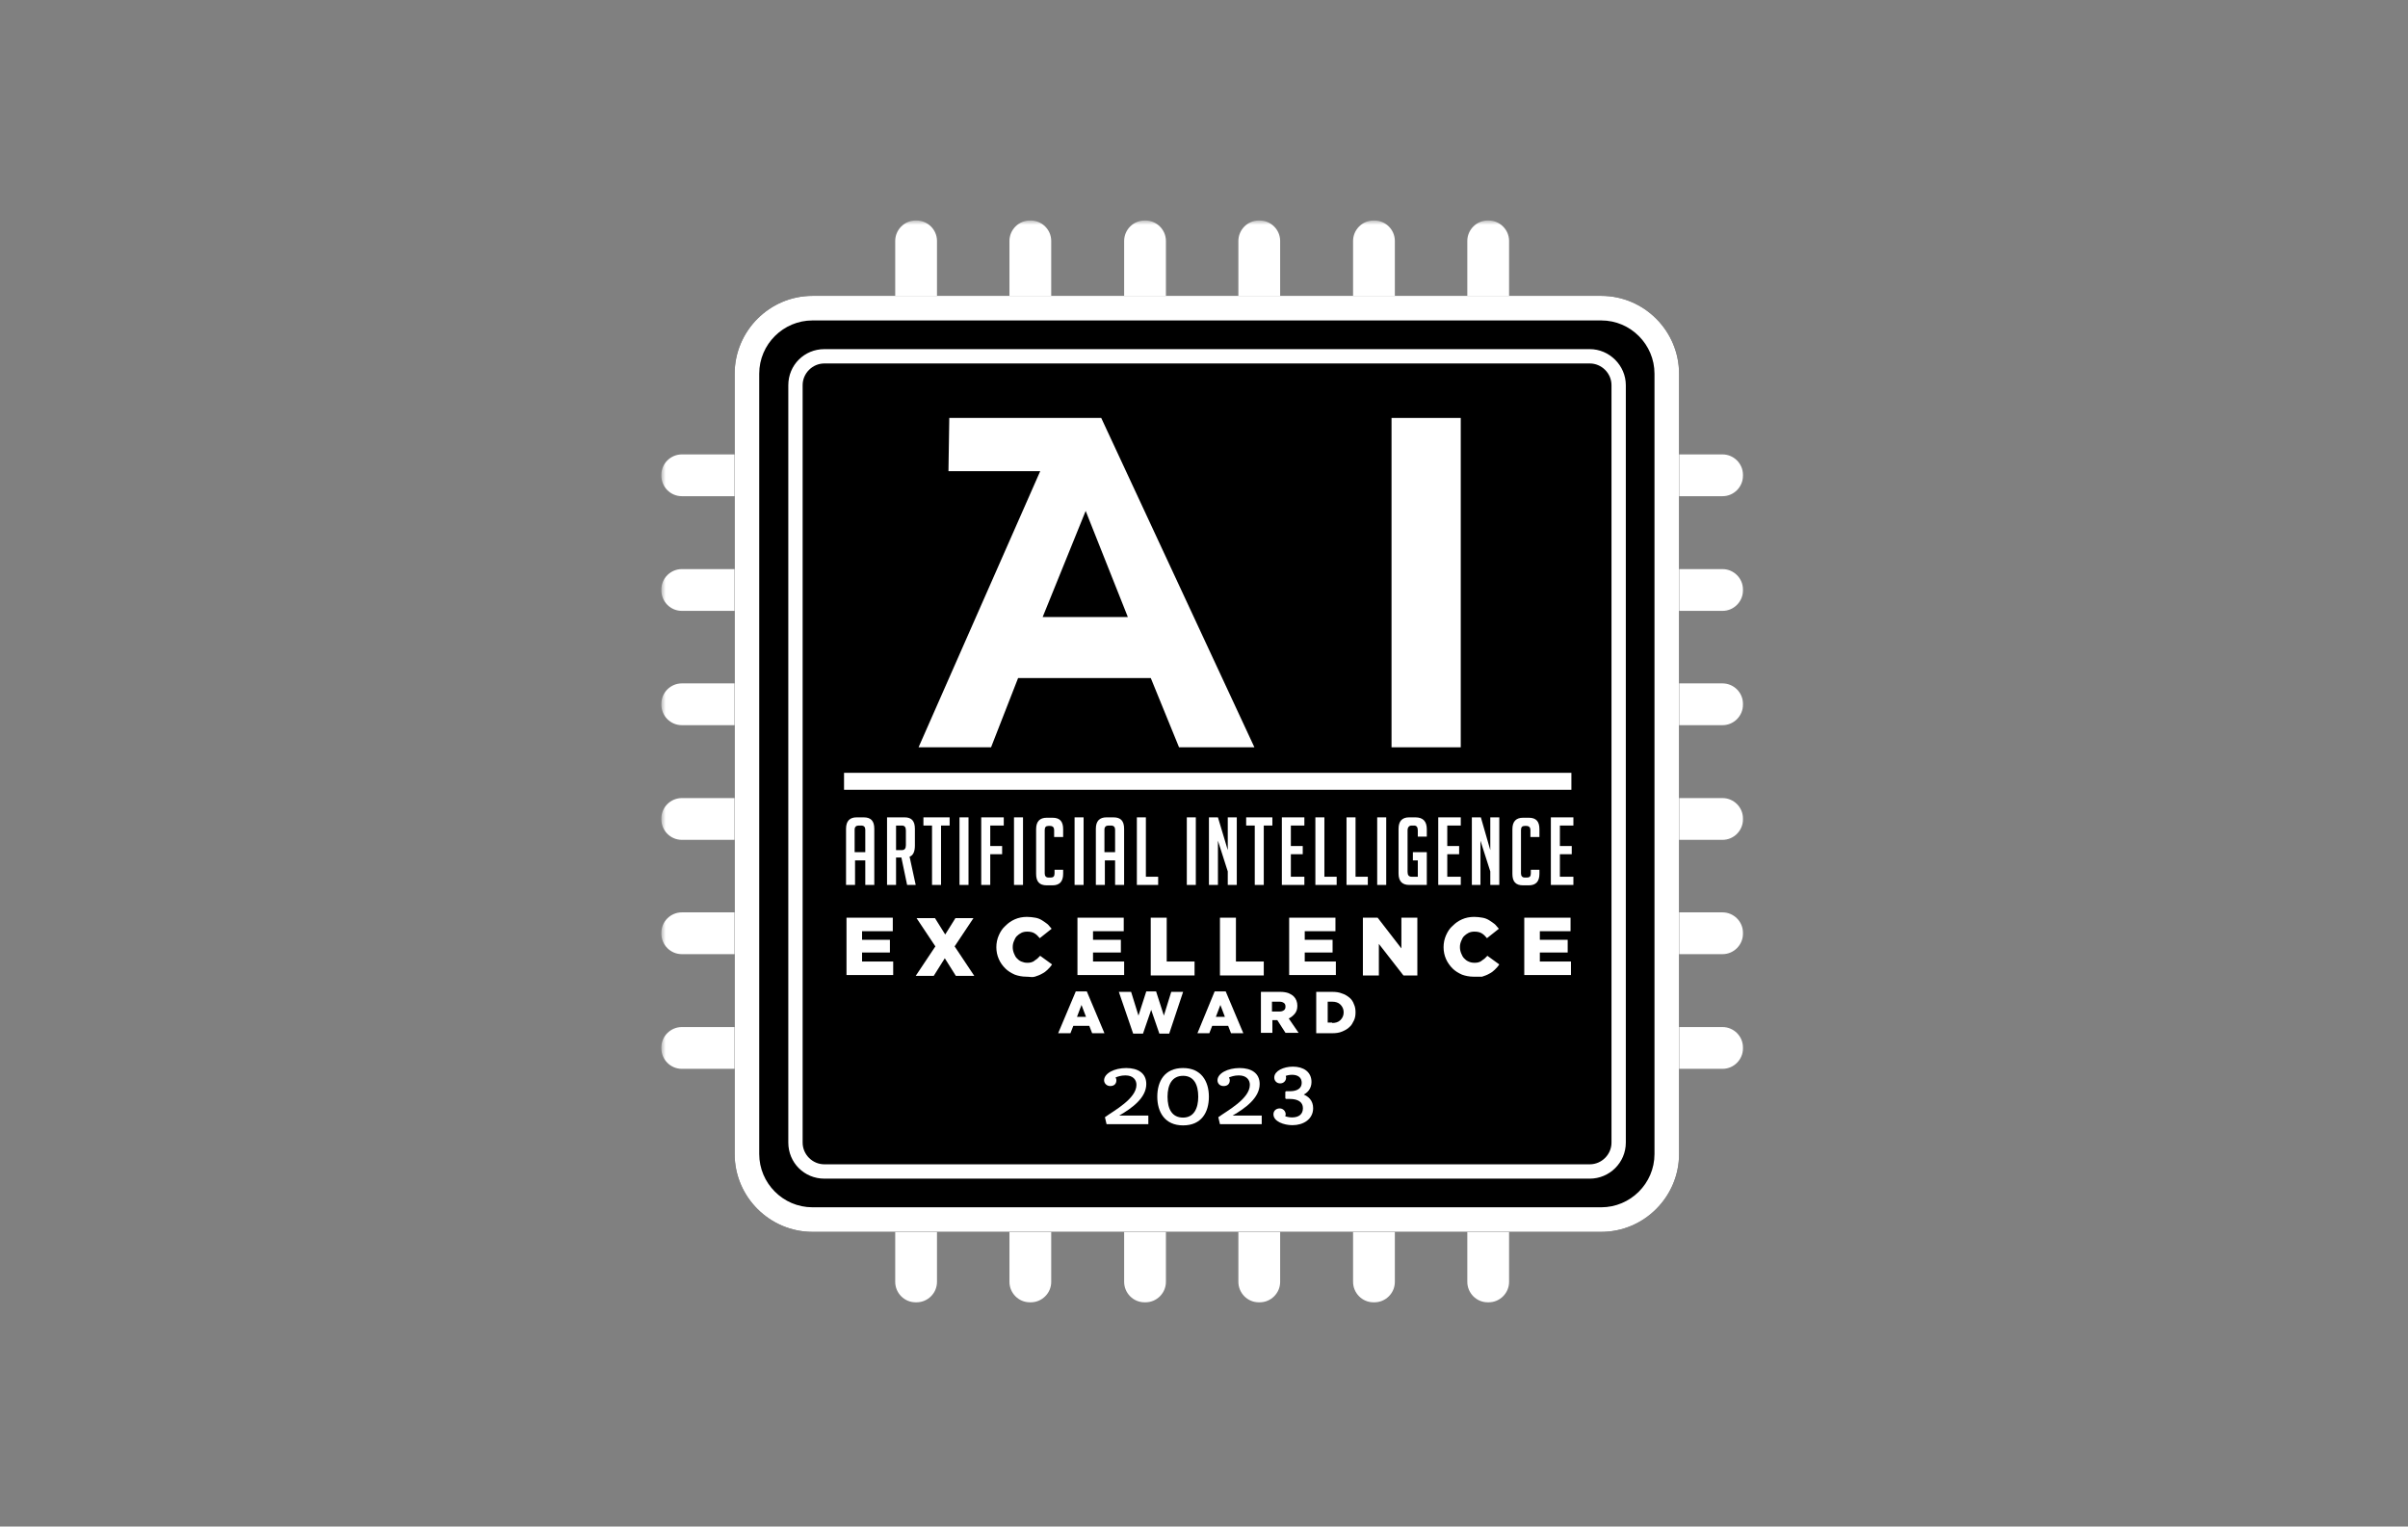
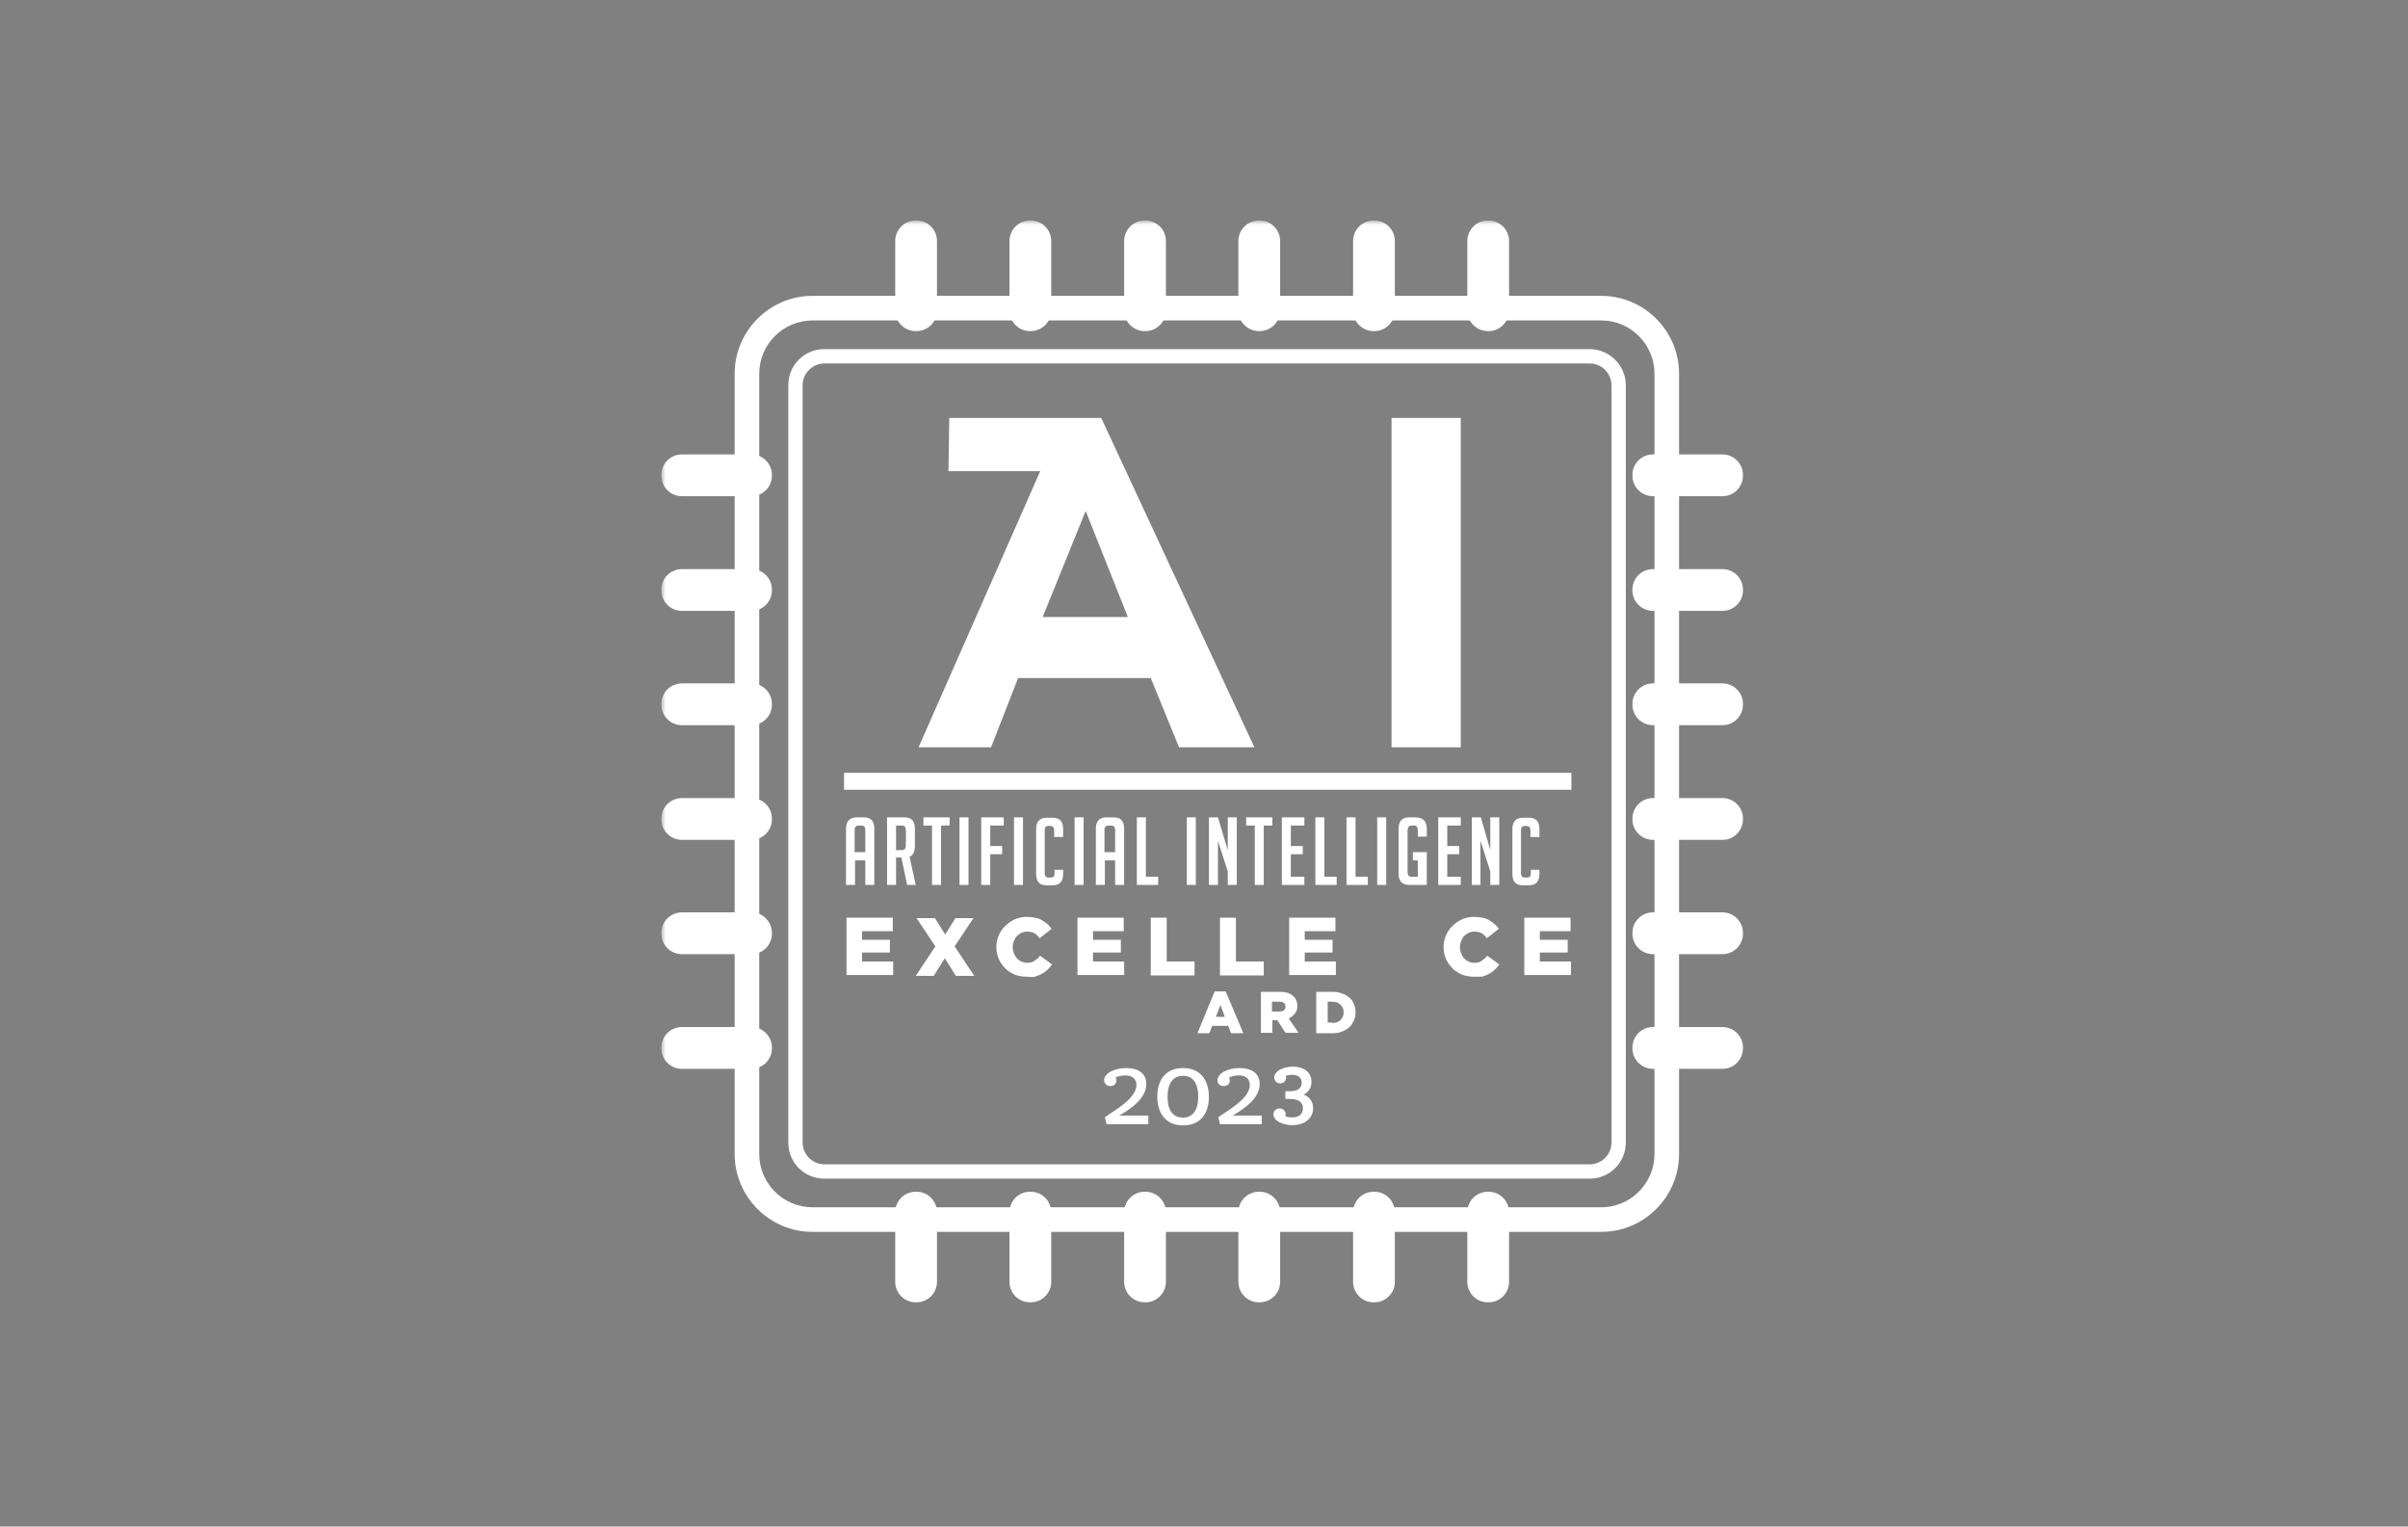
<svg xmlns="http://www.w3.org/2000/svg" width="284" height="180" viewBox="0 0 284 180" fill="none">
  <rect x="0" y="0" width="284" height="180" fill="#808080" stroke="none" />
  <mask id="mask0_700_56174" style="mask-type:luminance" maskUnits="userSpaceOnUse" x="78" y="26" width="128" height="128">
    <path d="M206 26H78V154H206V26Z" fill="white" />
  </mask>
  <g mask="url(#mask0_700_56174)">
    <path d="M110.509 28.415C110.509 27.063 109.398 26 108.093 26H107.997C106.644 26 105.582 27.111 105.582 28.415V36.626C105.582 37.979 106.693 39.041 107.997 39.041H108.093C109.446 39.041 110.509 37.931 110.509 36.626V28.415Z" fill="white" />
    <path d="M123.981 28.415C123.981 27.063 122.87 26 121.566 26H121.47C120.117 26 119.055 27.111 119.055 28.415V36.626C119.055 37.979 120.165 39.041 121.47 39.041H121.566C122.919 39.041 123.981 37.931 123.981 36.626V28.415Z" fill="white" />
    <path d="M137.509 28.415C137.509 27.063 136.397 26 135.093 26H134.996C133.644 26 132.582 27.111 132.582 28.415V36.626C132.582 37.979 133.692 39.041 134.996 39.041H135.093C136.446 39.041 137.509 37.931 137.509 36.626V28.415Z" fill="white" />
    <path d="M150.981 28.415C150.981 27.063 149.87 26 148.566 26H148.469C147.117 26 146.055 27.111 146.055 28.415V36.626C146.055 37.979 147.166 39.041 148.469 39.041H148.566C149.919 39.041 150.981 37.931 150.981 36.626V28.415Z" fill="white" />
    <path d="M164.509 28.415C164.509 27.063 163.399 26 162.094 26H161.998C160.645 26 159.582 27.111 159.582 28.415V36.626C159.582 37.979 160.693 39.041 161.998 39.041H162.094C163.446 39.041 164.509 37.931 164.509 36.626V28.415Z" fill="white" />
    <path d="M177.981 28.415C177.981 27.063 176.87 26 175.566 26H175.469C174.117 26 173.055 27.111 173.055 28.415V36.626C173.055 37.979 174.165 39.041 175.469 39.041H175.566C176.918 39.041 177.981 37.931 177.981 36.626V28.415Z" fill="white" />
    <path d="M110.509 151.149C110.509 152.501 109.398 153.564 108.093 153.564H107.997C106.644 153.564 105.582 152.454 105.582 151.149V142.938C105.582 141.585 106.693 140.523 107.997 140.523H108.093C109.446 140.523 110.509 141.634 110.509 142.938V151.149Z" fill="white" />
    <path d="M123.981 151.149C123.981 152.501 122.87 153.564 121.566 153.564H121.47C120.117 153.564 119.055 152.454 119.055 151.149V142.938C119.055 141.585 120.165 140.523 121.47 140.523H121.566C122.919 140.523 123.981 141.634 123.981 142.938V151.149Z" fill="white" />
    <path d="M137.509 151.149C137.509 152.501 136.397 153.564 135.093 153.564H134.996C133.644 153.564 132.582 152.454 132.582 151.149V142.938C132.582 141.585 133.692 140.523 134.996 140.523H135.093C136.446 140.523 137.509 141.634 137.509 142.938V151.149Z" fill="white" />
    <path d="M150.981 151.149C150.981 152.501 149.87 153.564 148.566 153.564H148.469C147.117 153.564 146.055 152.454 146.055 151.149V142.938C146.055 141.585 147.166 140.523 148.469 140.523H148.566C149.919 140.523 150.981 141.634 150.981 142.938V151.149Z" fill="white" />
    <path d="M164.509 151.149C164.509 152.501 163.399 153.564 162.094 153.564H161.998C160.645 153.564 159.582 152.454 159.582 151.149V142.938C159.582 141.585 160.693 140.523 161.998 140.523H162.094C163.446 140.523 164.509 141.634 164.509 142.938V151.149Z" fill="white" />
    <path d="M177.981 151.149C177.981 152.501 176.87 153.564 175.566 153.564H175.469C174.117 153.564 173.055 152.454 173.055 151.149V142.938C173.055 141.585 174.165 140.523 175.469 140.523H175.566C176.918 140.523 177.981 141.634 177.981 142.938V151.149Z" fill="white" />
    <path d="M203.154 58.509C204.506 58.509 205.568 57.398 205.568 56.094V55.997C205.568 54.645 204.458 53.582 203.154 53.582H194.942C193.59 53.582 192.527 54.693 192.527 55.997V56.094C192.527 57.446 193.639 58.509 194.942 58.509H203.154Z" fill="white" />
    <path d="M203.154 72.031C204.506 72.031 205.568 70.92 205.568 69.616V69.52C205.568 68.167 204.458 67.105 203.154 67.105H194.942C193.59 67.105 192.527 68.215 192.527 69.52V69.616C192.527 70.969 193.639 72.031 194.942 72.031H203.154Z" fill="white" />
    <path d="M203.154 85.509C204.506 85.509 205.568 84.398 205.568 83.094V82.997C205.568 81.645 204.458 80.582 203.154 80.582H194.942C193.59 80.582 192.527 81.693 192.527 82.997V83.094C192.527 84.446 193.639 85.509 194.942 85.509H203.154Z" fill="white" />
    <path d="M203.154 99.031C204.506 99.031 205.568 97.92 205.568 96.616V96.52C205.568 95.167 204.458 94.105 203.154 94.105H194.942C193.59 94.105 192.527 95.215 192.527 96.52V96.616C192.527 97.969 193.639 99.031 194.942 99.031H203.154Z" fill="white" />
    <path d="M203.154 112.509C204.506 112.509 205.568 111.398 205.568 110.094V109.997C205.568 108.645 204.458 107.582 203.154 107.582H194.942C193.59 107.582 192.527 108.693 192.527 109.997V110.094C192.527 111.446 193.639 112.509 194.942 112.509H203.154Z" fill="white" />
    <path d="M203.154 126.031C204.506 126.031 205.568 124.92 205.568 123.617V123.52C205.568 122.167 204.458 121.104 203.154 121.104H194.942C193.59 121.104 192.527 122.216 192.527 123.52V123.617C192.527 124.969 193.639 126.031 194.942 126.031H203.154Z" fill="white" />
    <path d="M80.415 58.509C79.063 58.509 78 57.398 78 56.094V55.997C78 54.645 79.111 53.582 80.415 53.582H88.626C89.979 53.582 91.041 54.693 91.041 55.997V56.094C91.041 57.446 89.93 58.509 88.626 58.509H80.415Z" fill="white" />
    <path d="M80.415 72.031C79.063 72.031 78 70.92 78 69.616V69.52C78 68.167 79.111 67.105 80.415 67.105H88.626C89.979 67.105 91.041 68.215 91.041 69.52V69.616C91.041 70.969 89.93 72.031 88.626 72.031H80.415Z" fill="white" />
    <path d="M80.415 85.509C79.063 85.509 78 84.398 78 83.094V82.997C78 81.645 79.111 80.582 80.415 80.582H88.626C89.979 80.582 91.041 81.693 91.041 82.997V83.094C91.041 84.446 89.93 85.509 88.626 85.509H80.415Z" fill="white" />
    <path d="M80.415 99.031C79.063 99.031 78 97.92 78 96.616V96.52C78 95.167 79.111 94.105 80.415 94.105H88.626C89.979 94.105 91.041 95.215 91.041 96.52V96.616C91.041 97.969 89.93 99.031 88.626 99.031H80.415Z" fill="white" />
    <path d="M80.415 112.509C79.063 112.509 78 111.398 78 110.094V109.997C78 108.645 79.111 107.582 80.415 107.582H88.626C89.979 107.582 91.041 108.693 91.041 109.997V110.094C91.041 111.446 89.93 112.509 88.626 112.509H80.415Z" fill="white" />
    <path d="M80.415 126.031C79.063 126.031 78 124.92 78 123.617V123.52C78 122.167 79.111 121.104 80.415 121.104H88.626C89.979 121.104 91.041 122.216 91.041 123.52V123.617C91.041 124.969 89.93 126.031 88.626 126.031H80.415Z" fill="white" />
-     <path d="M188.852 34.886H95.823C90.751 34.886 86.645 39.04 86.645 44.064V126.997V127.577V136.078C86.645 141.151 90.799 145.256 95.823 145.256H188.852C193.924 145.256 198.03 141.102 198.03 136.078V127.577V126.997V44.064C198.03 39.04 193.924 34.886 188.852 34.886Z" fill="black" />
    <path d="M187.5 41.168H97.223C94.856 41.168 92.973 43.052 92.973 45.419V53.678V126.469V134.729C92.973 137.096 94.856 138.98 97.223 138.98H187.5C189.818 138.98 191.75 137.096 191.75 134.729V126.469V53.678V45.419C191.75 43.1 189.818 41.168 187.5 41.168ZM190.06 126.469V134.729C190.06 136.13 188.901 137.289 187.5 137.289H97.223C95.823 137.289 94.663 136.13 94.663 134.729V126.469V53.678V45.419C94.663 44.018 95.823 42.858 97.223 42.858H187.5C188.901 42.858 190.06 44.018 190.06 45.419V53.678V126.469Z" fill="white" />
    <path d="M188.852 34.886H95.823C90.751 34.886 86.645 39.04 86.645 44.064V126.997V127.577V136.078C86.645 141.151 90.799 145.256 95.823 145.256H188.852C193.924 145.256 198.03 141.102 198.03 136.078V127.577V126.997V44.064C198.03 39.04 193.924 34.886 188.852 34.886ZM195.131 127.577V136.078C195.131 139.557 192.281 142.357 188.852 142.357H95.823C92.345 142.357 89.543 139.508 89.543 136.078V127.577V126.997V44.064C89.543 40.586 92.393 37.784 95.823 37.784H188.852C192.33 37.784 195.131 40.634 195.131 44.064V126.997V127.577Z" fill="white" />
    <path d="M100.844 104.347H99.782V97.73C99.782 96.812 100.217 96.377 101.038 96.377H101.859C102.728 96.377 103.115 96.812 103.115 97.73V104.347H102.052V101.449H100.844V104.347ZM102.052 100.483V97.826C102.052 97.537 101.907 97.344 101.569 97.344H101.279C100.989 97.344 100.796 97.489 100.796 97.826V100.483H102.052Z" fill="white" />
    <path d="M104.618 96.377H106.695C107.516 96.377 107.903 96.812 107.903 97.73V99.71C107.903 100.387 107.709 100.87 107.275 101.014L107.999 104.347H106.985L106.309 101.111H105.681V104.347H104.618V96.377ZM105.681 100.242H106.357C106.695 100.242 106.84 100.048 106.84 99.662V97.923C106.84 97.537 106.695 97.344 106.357 97.344H105.681V100.242Z" fill="white" />
    <path d="M110.986 97.344V104.347H109.923V97.344H108.909V96.377H112V97.344H110.986Z" fill="white" />
    <path d="M113.164 104.347V96.377H114.226V104.347H113.164Z" fill="white" />
    <path d="M118.191 99.759V100.725H116.79V104.347H115.727V96.377H118.384V97.344H116.79V99.759H118.191Z" fill="white" />
    <path d="M119.591 104.347V96.377H120.654V104.347H119.591Z" fill="white" />
    <path d="M125.388 102.509V103.04C125.388 103.958 124.953 104.393 124.132 104.393H123.456C122.586 104.393 122.2 103.958 122.2 103.04V97.775C122.2 96.858 122.635 96.423 123.456 96.423H124.132C125.002 96.423 125.388 96.858 125.388 97.775V98.693H124.325V97.872C124.325 97.582 124.18 97.389 123.842 97.389H123.649C123.359 97.389 123.214 97.534 123.214 97.872V102.992C123.214 103.282 123.359 103.475 123.649 103.475H123.939C124.229 103.475 124.374 103.33 124.374 102.992V102.557H125.388V102.509Z" fill="white" />
    <path d="M126.736 104.347V96.377H127.799V104.347H126.736Z" fill="white" />
    <path d="M130.308 104.347H129.245V97.73C129.245 96.812 129.68 96.377 130.501 96.377H131.321C132.192 96.377 132.578 96.812 132.578 97.73V104.347H131.515V101.449H130.308V104.347ZM131.515 100.483V97.826C131.515 97.537 131.37 97.344 131.032 97.344H130.742C130.452 97.344 130.259 97.489 130.259 97.826V100.483H131.515Z" fill="white" />
    <path d="M136.594 104.347H134.082V96.377H135.145V103.381H136.594V104.347Z" fill="white" />
    <path d="M139.973 104.347V96.377H141.035V104.347H139.973Z" fill="white" />
    <path d="M144.803 100.242V96.377H145.867V104.347H144.803V102.753L143.644 99.131V104.347H142.582V96.377H143.644L144.803 100.242Z" fill="white" />
    <path d="M149.05 97.344V104.347H147.987V97.344H146.973V96.377H150.064V97.344H149.05Z" fill="white" />
    <path d="M151.182 104.347V96.377H153.838V97.344H152.244V99.759H153.645V100.725H152.244V103.381H153.838V104.347H151.182Z" fill="white" />
    <path d="M157.647 104.347H155.136V96.377H156.199V103.381H157.647V104.347Z" fill="white" />
    <path d="M161.321 104.347H158.809V96.377H159.873V103.381H161.321V104.347Z" fill="white" />
    <path d="M162.427 104.347V96.377H163.491V104.347H162.427Z" fill="white" />
    <path d="M166.636 101.449V100.483H168.278V104.347H166.201C165.381 104.347 164.945 103.913 164.945 102.995V97.73C164.945 96.812 165.381 96.377 166.201 96.377H166.926C167.844 96.377 168.278 96.861 168.278 97.778V98.648H167.216V97.923C167.216 97.537 167.07 97.344 166.781 97.344H166.491C166.201 97.344 166.008 97.537 166.008 97.923V102.802C166.008 103.188 166.153 103.381 166.491 103.381H167.216V101.449H166.636Z" fill="white" />
    <path d="M169.627 104.347V96.377H172.284V97.344H170.691V99.759H172.091V100.725H170.691V103.381H172.284V104.347H169.627Z" fill="white" />
    <path d="M175.765 100.242V96.377H176.827V104.347H175.765V102.753L174.606 99.131V104.347H173.591V96.377H174.653L175.765 100.242Z" fill="white" />
    <path d="M181.56 102.509V103.04C181.56 103.958 181.126 104.393 180.304 104.393H179.628C178.759 104.393 178.373 103.958 178.373 103.04V97.775C178.373 96.858 178.807 96.423 179.628 96.423H180.304C181.174 96.423 181.56 96.858 181.56 97.775V98.693H180.498V97.872C180.498 97.582 180.352 97.389 180.015 97.389H179.821C179.532 97.389 179.386 97.534 179.386 97.872V102.992C179.386 103.282 179.532 103.475 179.821 103.475H180.111C180.401 103.475 180.546 103.33 180.546 102.992V102.557H181.56V102.509Z" fill="white" />
-     <path d="M182.909 104.347V96.377H185.566V97.344H183.973V99.759H185.372V100.725H183.973V103.381H185.566V104.347H182.909Z" fill="white" />
    <path d="M99.836 108.209H105.295V109.803H101.672V110.817H104.956V112.315H101.672V113.377H105.343V114.971H99.836V108.209Z" fill="white" />
    <path d="M110.319 111.592L108.097 108.259H110.27L111.478 110.191L112.685 108.259H114.811L112.589 111.592L114.907 115.07H112.734L111.429 112.993L110.125 115.07H108L110.319 111.592Z" fill="white" />
    <path d="M121.035 115.166C120.552 115.166 120.069 115.069 119.683 114.924C119.248 114.731 118.862 114.49 118.572 114.2C118.234 113.862 117.992 113.524 117.799 113.089C117.606 112.654 117.509 112.171 117.509 111.688C117.509 111.205 117.606 110.722 117.799 110.287C117.992 109.853 118.234 109.466 118.572 109.177C118.91 108.838 119.248 108.597 119.683 108.404C120.117 108.21 120.6 108.114 121.132 108.114C121.47 108.114 121.808 108.162 122.098 108.21C122.388 108.259 122.629 108.355 122.871 108.5C123.112 108.645 123.305 108.79 123.499 108.935C123.692 109.08 123.837 109.321 124.03 109.515L122.629 110.625C122.436 110.384 122.243 110.191 122.001 110.046C121.76 109.901 121.47 109.853 121.132 109.853C120.89 109.853 120.649 109.901 120.456 109.998C120.262 110.094 120.069 110.239 119.924 110.384C119.779 110.529 119.683 110.722 119.586 110.964C119.489 111.205 119.441 111.398 119.441 111.688C119.441 111.93 119.489 112.171 119.586 112.413C119.683 112.654 119.779 112.847 119.924 112.992C120.069 113.137 120.214 113.282 120.456 113.379C120.697 113.475 120.89 113.524 121.132 113.524C121.325 113.524 121.47 113.524 121.615 113.475C121.76 113.427 121.905 113.379 122.001 113.282C122.098 113.185 122.243 113.137 122.339 113.041C122.436 112.944 122.533 112.847 122.677 112.702L124.078 113.717C123.933 113.958 123.74 114.152 123.547 114.345C123.354 114.538 123.16 114.683 122.871 114.828C122.629 114.973 122.339 115.069 122.049 115.166C121.76 115.262 121.422 115.166 121.035 115.166Z" fill="white" />
    <path d="M127.027 108.209H132.534V109.803H128.911V110.817H132.196V112.315H128.911V113.377H132.582V114.971H127.076V108.209H127.027Z" fill="white" />
    <path d="M135.718 108.209H137.602V113.377H140.886V115.02H135.718V108.209Z" fill="white" />
    <path d="M143.882 108.209H145.766V113.377H149.05V115.02H143.882V108.209Z" fill="white" />
    <path d="M152.045 108.209H157.503V109.803H153.881V110.817H157.165V112.315H153.881V113.377H157.552V114.971H152.045V108.209Z" fill="white" />
-     <path d="M160.691 108.209H162.478L165.28 111.832V108.209H167.163V115.02H165.521L162.624 111.3V115.02H160.74V108.209H160.691Z" fill="white" />
    <path d="M173.78 115.166C173.297 115.166 172.815 115.069 172.428 114.924C171.993 114.731 171.607 114.49 171.317 114.2C171.027 113.91 170.737 113.524 170.544 113.089C170.351 112.654 170.255 112.171 170.255 111.688C170.255 111.205 170.351 110.722 170.544 110.287C170.737 109.853 170.979 109.466 171.317 109.177C171.656 108.838 171.993 108.597 172.428 108.404C172.862 108.21 173.346 108.114 173.877 108.114C174.216 108.114 174.553 108.162 174.843 108.21C175.132 108.259 175.375 108.355 175.617 108.5C175.857 108.645 176.051 108.79 176.244 108.935C176.437 109.08 176.582 109.321 176.776 109.515L175.375 110.625C175.181 110.384 174.988 110.191 174.746 110.046C174.505 109.901 174.216 109.853 173.877 109.853C173.636 109.853 173.394 109.901 173.201 109.998C173.008 110.094 172.815 110.239 172.669 110.384C172.525 110.529 172.428 110.722 172.332 110.964C172.235 111.205 172.186 111.398 172.186 111.688C172.186 111.93 172.235 112.171 172.332 112.413C172.428 112.654 172.525 112.847 172.669 112.992C172.815 113.137 172.959 113.282 173.201 113.379C173.394 113.475 173.636 113.524 173.877 113.524C174.07 113.524 174.216 113.524 174.36 113.475C174.505 113.427 174.65 113.379 174.746 113.282C174.843 113.185 174.988 113.137 175.085 113.041C175.181 112.944 175.278 112.847 175.422 112.702L176.823 113.717C176.679 113.958 176.486 114.152 176.293 114.345C176.099 114.538 175.906 114.683 175.617 114.828C175.375 114.973 175.085 115.069 174.795 115.166C174.505 115.166 174.167 115.166 173.78 115.166Z" fill="white" />
    <path d="M179.773 108.209H185.231V109.803H181.609V110.817H184.893V112.315H181.609V113.377H185.279V114.971H179.773V108.209Z" fill="white" />
-     <path d="M126.877 116.905H128.18L130.257 121.832H128.809L128.47 120.963H126.587L126.249 121.832H124.8L126.877 116.905ZM128.084 119.899L127.553 118.499L127.021 119.899H128.084Z" fill="white" />
-     <path d="M131.955 116.953H133.403L134.272 119.755L135.191 116.905H136.35L137.268 119.755L138.137 116.953H139.538L137.896 121.88H136.736L135.77 119.078L134.804 121.88H133.645L131.955 116.953Z" fill="white" />
    <path d="M143.256 116.905H144.56L146.637 121.832H145.187L144.85 120.963H142.966L142.627 121.832H141.227L143.256 116.905ZM144.463 119.899L143.932 118.499L143.401 119.899H144.463Z" fill="white" />
    <path d="M148.664 116.955H150.983C151.369 116.955 151.659 117.003 151.949 117.099C152.189 117.196 152.431 117.341 152.577 117.486C152.867 117.776 153.011 118.162 153.011 118.597C153.011 118.983 152.914 119.273 152.721 119.514C152.528 119.756 152.286 119.949 151.996 120.094L153.156 121.784H151.61L150.644 120.287H150.065V121.784H148.713V116.955H148.664ZM150.886 119.273C151.127 119.273 151.273 119.224 151.417 119.128C151.562 119.032 151.61 118.887 151.61 118.693C151.61 118.5 151.562 118.355 151.417 118.259C151.273 118.162 151.127 118.114 150.886 118.114H150.017V119.273H150.886Z" fill="white" />
    <path d="M155.236 116.955H157.119C157.554 116.955 157.941 117.003 158.279 117.148C158.617 117.244 158.906 117.438 159.149 117.631C159.389 117.824 159.583 118.114 159.679 118.404C159.825 118.693 159.872 119.032 159.872 119.37C159.872 119.707 159.825 120.046 159.679 120.336C159.535 120.626 159.389 120.915 159.149 121.108C158.906 121.35 158.617 121.495 158.279 121.64C157.941 121.784 157.554 121.833 157.119 121.833H155.236V116.955ZM157.119 120.626C157.505 120.626 157.844 120.529 158.086 120.287C158.327 120.046 158.472 119.756 158.472 119.37C158.472 118.983 158.327 118.693 158.086 118.452C157.844 118.21 157.505 118.114 157.119 118.114H156.589V120.577H157.119V120.626Z" fill="white" />
    <path d="M99.546 92.127H185.33" stroke="white" stroke-width="2" stroke-miterlimit="10" />
    <path d="M116.886 88.117H108.336L122.682 55.561H111.862L111.959 49.282H129.879L147.944 88.117H139.056L135.724 79.953H120.074L116.886 88.117ZM128.044 60.246L122.972 72.757H133.018L128.044 60.246Z" fill="white" />
    <path d="M164.118 49.282H172.281V88.117H164.118V49.282Z" fill="white" />
    <path d="M130.315 131.733C131.377 130.96 134.034 129.559 134.034 127.917C134.034 127.338 133.647 126.806 132.729 126.806C132.198 126.806 131.811 126.951 131.57 127.048C131.618 127.144 131.667 127.241 131.667 127.385C131.667 127.773 131.425 128.062 130.942 128.062C130.508 128.062 130.218 127.724 130.218 127.385C130.218 126.565 131.425 125.937 132.826 125.937C134.178 125.937 135.193 126.516 135.193 127.82C135.193 129.462 133.502 130.67 132.004 131.539H135.435V132.554H130.508L130.315 131.733Z" fill="white" />
    <path d="M136.491 129.318C136.491 127.482 137.36 125.937 139.534 125.937C141.659 125.937 142.577 127.482 142.577 129.318C142.577 131.153 141.707 132.7 139.534 132.7C137.36 132.7 136.491 131.105 136.491 129.318ZM141.321 129.318C141.321 127.869 140.789 126.855 139.534 126.855C138.229 126.855 137.699 127.917 137.699 129.318C137.699 130.767 138.229 131.781 139.534 131.781C140.789 131.781 141.321 130.719 141.321 129.318Z" fill="white" />
    <path d="M143.688 131.733C144.75 130.96 147.407 129.559 147.407 127.917C147.407 127.338 147.02 126.806 146.102 126.806C145.571 126.806 145.185 126.951 144.943 127.048C144.992 127.144 145.04 127.241 145.04 127.385C145.04 127.773 144.799 128.062 144.316 128.062C143.832 128.062 143.591 127.724 143.591 127.385C143.591 126.565 144.799 125.937 146.199 125.937C147.552 125.937 148.565 126.516 148.565 127.82C148.565 129.462 146.876 130.67 145.378 131.539H148.808V132.554H143.881L143.688 131.733Z" fill="white" />
    <path d="M150.309 131.397C150.309 131.059 150.55 130.818 150.936 130.818C151.275 130.818 151.516 131.108 151.516 131.397C151.516 131.494 151.468 131.591 151.419 131.687C151.661 131.784 151.999 131.88 152.386 131.88C153.255 131.88 153.786 131.445 153.786 130.672C153.786 129.851 153.11 129.465 152.144 129.465H151.709V128.789H152.144C153.062 128.789 153.642 128.402 153.642 127.677C153.642 127.001 153.159 126.615 152.386 126.615C151.999 126.615 151.661 126.711 151.468 126.808C151.516 126.857 151.565 126.954 151.565 127.05C151.565 127.388 151.323 127.63 150.985 127.63C150.647 127.63 150.406 127.388 150.406 127.05C150.406 126.374 151.419 125.891 152.483 125.891C153.689 125.891 154.559 126.471 154.559 127.581C154.559 128.306 154.125 128.837 153.449 129.078C154.269 129.32 154.753 129.851 154.753 130.672C154.753 131.88 153.689 132.556 152.434 132.556C151.419 132.556 150.309 132.121 150.309 131.397Z" fill="white" stroke="white" stroke-width="0.237" stroke-miterlimit="10" stroke-linecap="round" stroke-linejoin="round" />
  </g>
</svg>